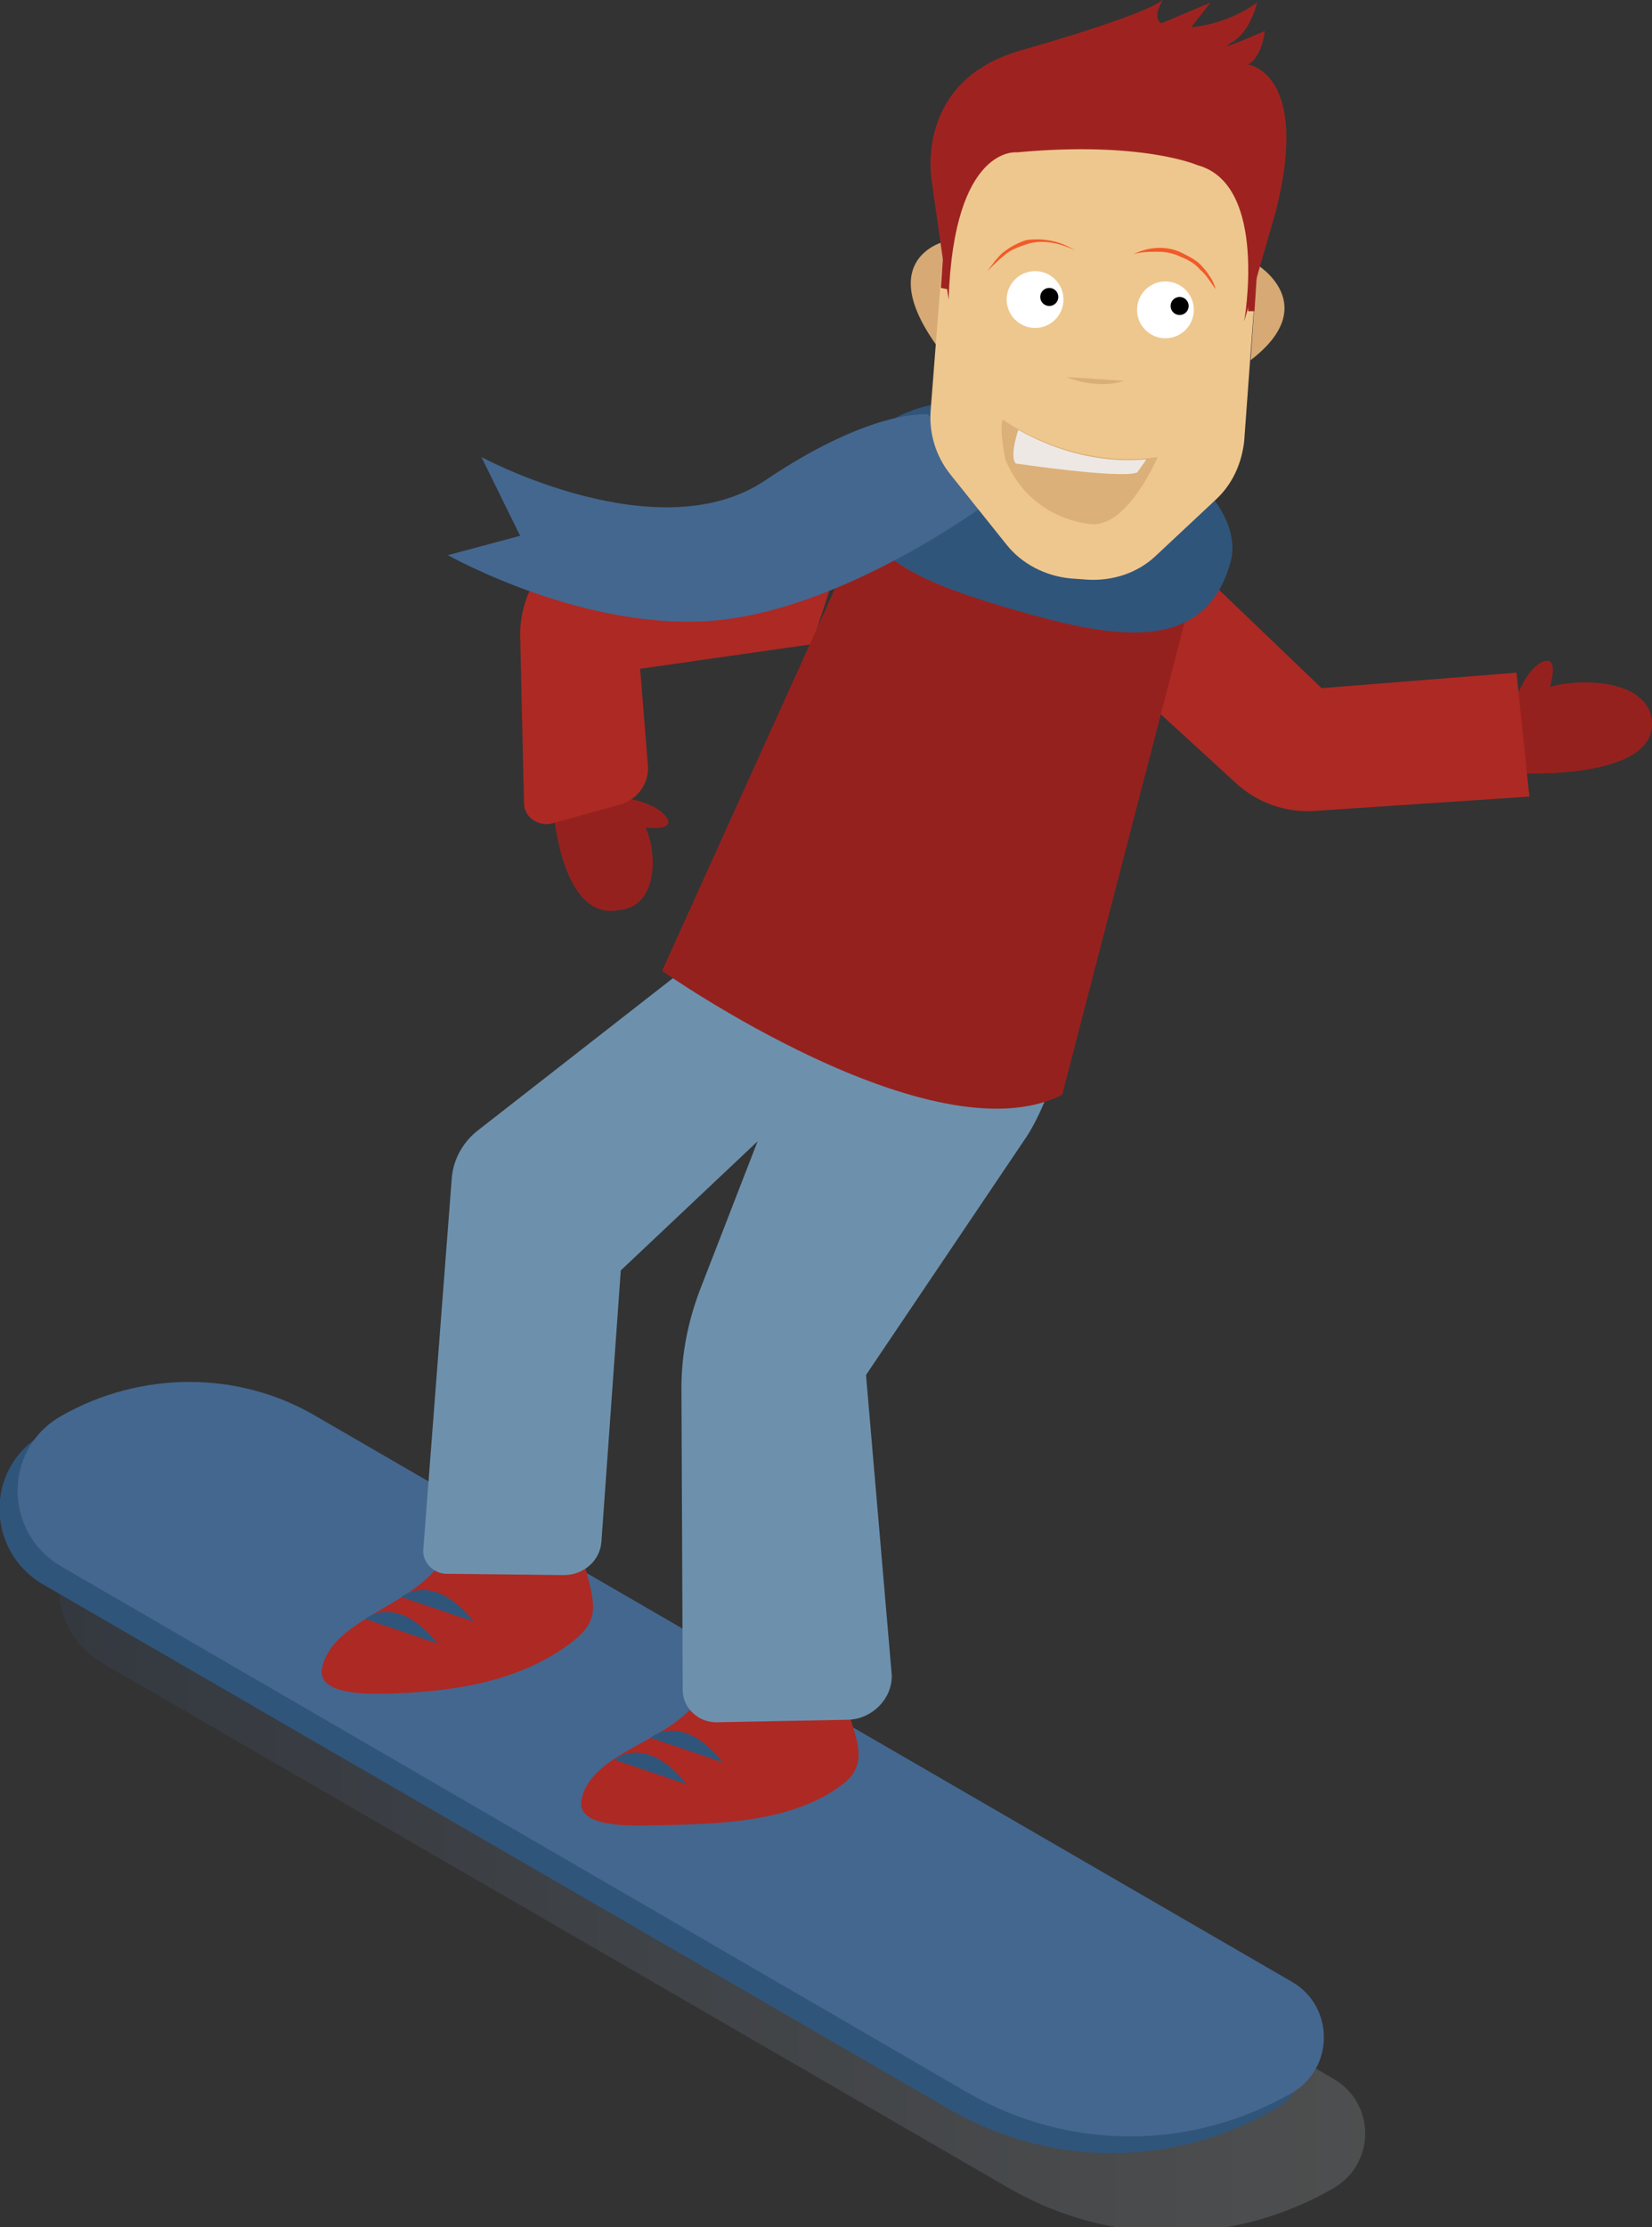
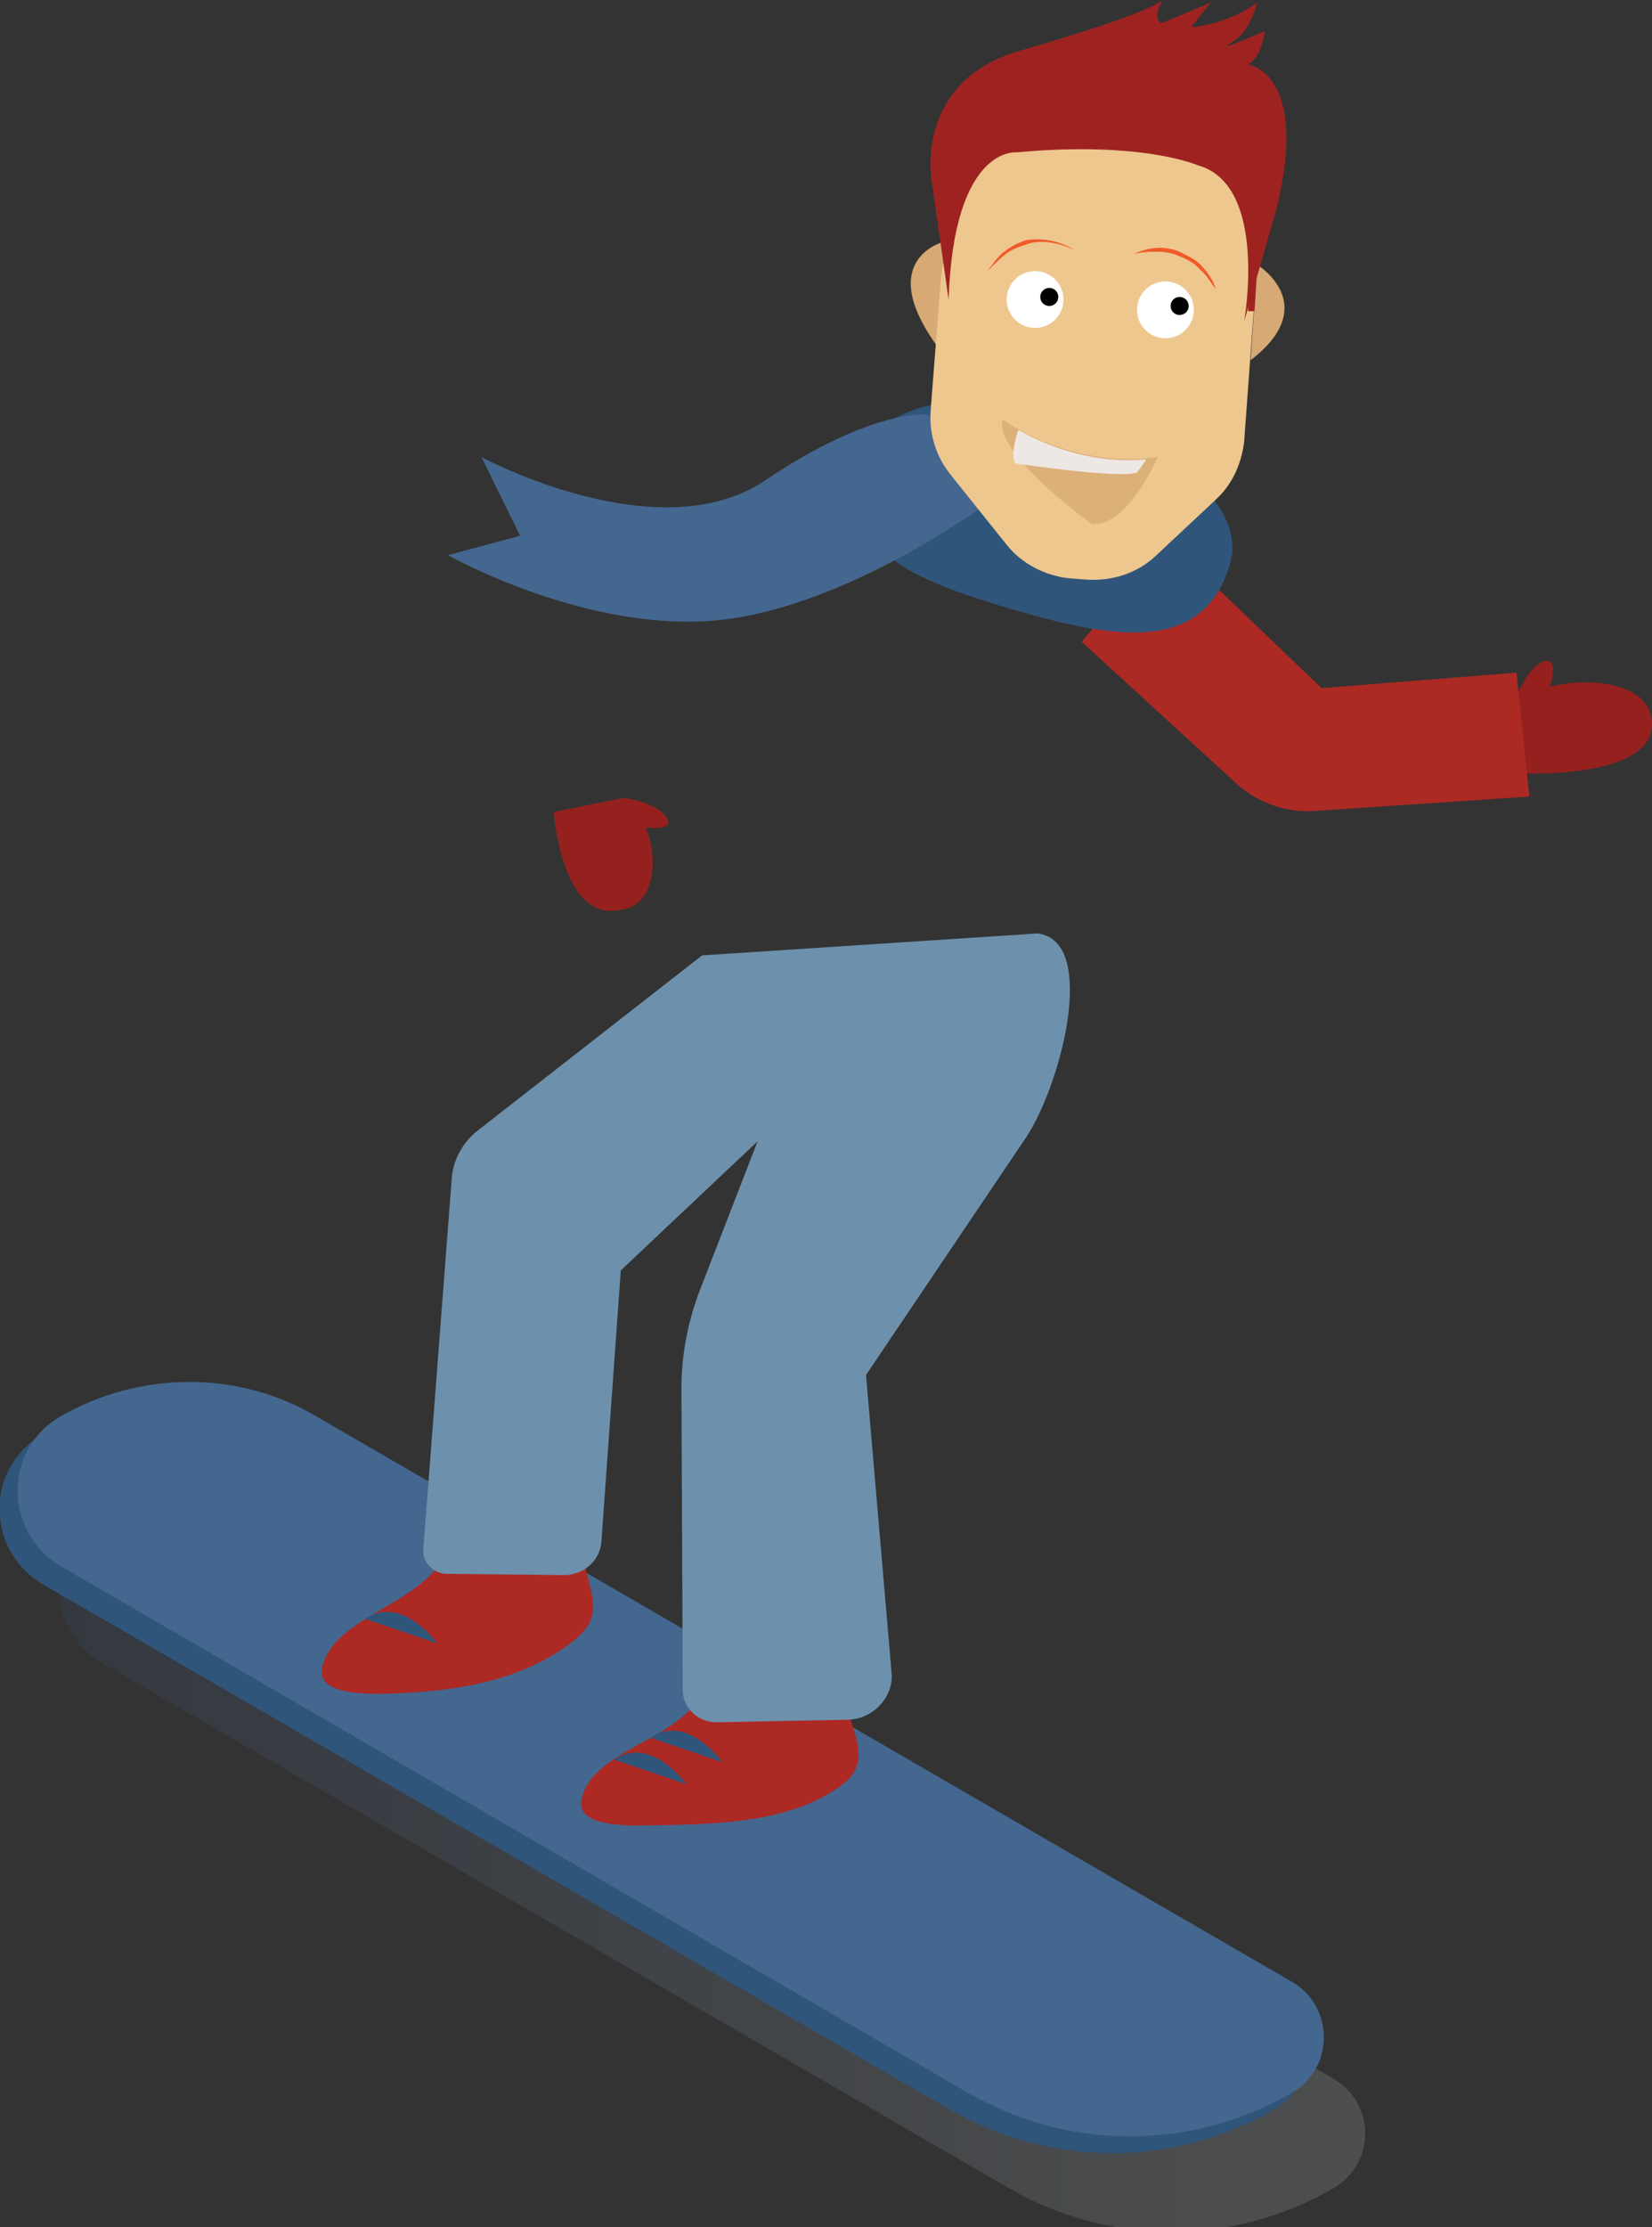
<svg xmlns="http://www.w3.org/2000/svg" version="1.1" id="Layer_1" x="0px" y="0px" width="128px" height="172.5px" viewBox="0 0 128 172.5" style="enable-background:new 0 0 128 172.5;" xml:space="preserve">
  <rect x="0" y="0" width="128" height="172.5" fill="#333333" stroke="none" />
  <style type="text/css">
	.st0{fill:#95211E;}
	.st1{opacity:0.14;fill:url(#SVGID_1_);}
	.st2{fill:#30557A;}
	.st3{fill:#AD2924;}
	.st4{fill:#44678F;}
	.st5{fill:#6D91AD;}
	.st6{fill:#D6A975;}
	.st7{fill:#EEC78E;}
	.st8{fill:#DCB079;}
	.st9{fill:#EEE8E5;}
	.st10{fill:#FFFFFF;}
	.st11{fill:#F15A29;}
	.st12{fill:#DAAE78;}
	.st13{fill:#9E2320;}
</style>
  <g>
    <path class="st0" d="M120.1,53.2c0.3-1.1,0.4-2.2-0.4-2c-1.1,0.3-1.9,2-2.4,3.2c0,0-0.1,0-0.1,0l0,0.1c0-0.1,0-0.1,0-0.1l0,1.2   l0.5,4.3c0,0,11.5,0.6,10.2-4.6C127,52.5,122.1,52.6,120.1,53.2z" />
    <linearGradient id="SVGID_1_" gradientUnits="userSpaceOnUse" x1="4.552" y1="143.754" x2="105.737" y2="143.754">
      <stop offset="0" style="stop-color:#395A8F" />
      <stop offset="1" style="stop-color:#EFF8FA" />
    </linearGradient>
    <path class="st1" d="M103.3,161l-75.6-43.8c-6.1-3.6-13.7-3.5-19.8,0l0,0c-4.5,2.6-4.4,9,0,11.6l70.3,40.7c7.8,4.5,17.3,4.5,25.1,0   l0,0C106.6,167.6,106.6,162.9,103.3,161z" />
    <path class="st2" d="M98.7,154.9l-75.6-43.8c-6.1-3.6-13.7-3.5-19.8,0l0,0c-4.5,2.6-4.4,9,0,11.6l70.3,40.7   c7.8,4.5,17.3,4.5,25.1,0l0,0C102,161.6,102,156.8,98.7,154.9z" />
    <path class="st0" d="M50,64.1c1.1,0.1,2.1,0,1.7-0.7c-0.5-0.9-2.1-1.4-3.3-1.6c0,0,0,0,0,0l-0.1,0c0.1,0,0.1,0,0.1,0l-1.1,0.2   l-4.4,0.9c0,0,0.6,8.4,5,7.6C51.1,70.3,50.9,65.8,50,64.1z" />
-     <path class="st3" d="M67.1,37.1l-19.9,3.8c-3.9,0.7-6.8,4.1-6.9,8.1l0.3,13.2c0,1.1,1.1,1.8,2.1,1.6l5.4-1.5c1.3-0.4,2.2-1.6,2.1-3   l-0.6-7.5l13.3-1.9L67.1,37.1z" />
    <path class="st4" d="M100.1,153.5l-75.6-43.8c-6.1-3.6-13.7-3.5-19.8,0l0,0c-4.5,2.6-4.4,9,0,11.6L75,162.1   c7.8,4.5,17.3,4.5,25.1,0l0,0C103.4,160.2,103.4,155.4,100.1,153.5z" />
    <path class="st3" d="M64.7,128.8l0.8,3c0.7,2.7,2,4.7-0.2,6.4l0,0c-4.2,3.2-10.5,3.1-15.8,3.2h0c-2,0-5-0.2-4.4-2.2h0   c1-3.7,7.2-4.3,9.3-8l1.4-1.9L64.7,128.8z" />
    <path class="st3" d="M44.6,118.6l0.8,3c0.7,2.7,1.1,3.9-1.1,5.6l0,0c-4.2,3.2-9.6,3.9-14.9,4h0c-2,0-5-0.2-4.4-2.2h0   c1-3.7,7.1-4.6,9.3-8.2l1.5-1.7L44.6,118.6z" />
    <path class="st3" d="M83.8,49.7l11.9,10.9c1.7,1.6,4,2.4,6.3,2.2l16.5-1.1l-1-9.6l-15.1,1.2L90.5,41.9L83.8,49.7z" />
    <path class="st5" d="M79.3,88.4l-12.2,18.1l2,23.3c0,1.8-1.5,3.3-3.3,3.4l-10.3,0.2c-1.4,0-2.6-1.1-2.6-2.5l-0.1-23.4   c0-2.6,0.5-5.1,1.4-7.5l4.5-11.6l-10.6,10l-1.5,21c-0.1,1.5-1.4,2.6-2.9,2.6l-9.1-0.1c-1,0-1.9-0.9-1.8-1.9L35,91.3   c0.1-1.5,0.9-2.9,2.1-3.8L54.4,74l26-1.7C85.2,72.9,82.1,84.5,79.3,88.4z" />
-     <path class="st0" d="M68.9,36.3L51.3,75.2c0,0,20.9,14.7,31,9.6L93.4,42L68.9,36.3z" />
    <path class="st2" d="M95.3,43.7c-2,6.8-8.6,5.9-16.5,3.6s-14-4.6-12.2-11.7c1.1-4.3,8.6-5.9,16.5-3.6C91,34.2,96.6,39.5,95.3,43.7z    M82.1,35.3c-4.8-1.3-6.4,0.8-6.4,0.9c0.8,1.3,2.8,2.6,5.3,3.3c2.5,0.7,4.9,0.7,6.2,0C87.2,39.4,86.8,36.7,82.1,35.3z M75.7,36.2" />
    <path class="st4" d="M71.9,32.1c0,0-4.3-0.5-12.6,5.1s-22-1.8-22-1.8l3,6.1L34.7,43c0,0,11,6.2,21.3,5s21.3-9.6,21.3-9.6L71.9,32.1   z" />
    <g>
      <path class="st6" d="M73.2,18.7c0,0-5.5,1.3-0.6,8.1L73.2,18.7z" />
      <path class="st7" d="M90.6,11.8l-12.2-0.6c-3,0.6-5.2,7.3-5.5,10.4l-0.8,10.3c-0.1,1.7,0.4,3.4,1.5,4.8l4.4,5.5    c1.2,1.5,3,2.4,4.9,2.6l1.4,0.1c1.9,0.1,3.8-0.5,5.2-1.8l4.7-4.4c1.3-1.2,2-2.8,2.2-4.5l1-13.7C97.8,15.9,95.1,10.9,90.6,11.8z" />
      <path class="st6" d="M97.4,20.5c0,0,5.1,3.1-0.5,7.4L97.4,20.5z" />
-       <path class="st8" d="M77.7,32.5c0,0,5.3,3.9,12,2.9c0,0-2.3,5.4-5.1,5.2c0,0-4.7-0.2-6.7-5C77.9,35.6,77.4,33.2,77.7,32.5z" />
+       <path class="st8" d="M77.7,32.5c0,0,5.3,3.9,12,2.9c0,0-2.3,5.4-5.1,5.2C77.9,35.6,77.4,33.2,77.7,32.5z" />
      <path class="st9" d="M78.9,33.3c0,0-0.7,2-0.2,2.6c0,0,8.1,1.2,9.4,0.7c0,0,0.6-0.8,0.7-1C88.9,35.5,84.4,36.4,78.9,33.3z" />
      <circle class="st10" cx="80.2" cy="23.2" r="2.2" />
      <circle cx="81.3" cy="23" r="0.7" />
      <circle class="st10" cx="90.3" cy="24" r="2.2" />
      <circle cx="91.4" cy="23.7" r="0.7" />
      <g>
        <path class="st11" d="M83.3,19.4c-0.6-0.3-1.2-0.5-1.8-0.6c-0.6-0.1-1.3-0.1-1.9,0.1c-0.6,0.2-1.2,0.4-1.7,0.8     c-0.5,0.4-0.9,0.8-1.4,1.3c0.2-0.3,0.4-0.5,0.6-0.8c0.2-0.2,0.4-0.5,0.7-0.7c0.5-0.4,1.1-0.7,1.7-0.9     C80.9,18.4,82.2,18.7,83.3,19.4z" />
      </g>
      <g>
        <path class="st11" d="M87.8,19.7c1.2-0.6,2.6-0.7,3.8-0.1c0.6,0.3,1.2,0.6,1.6,1.1c0.2,0.2,0.4,0.5,0.6,0.8     c0.2,0.3,0.3,0.6,0.4,0.9c-0.4-0.5-0.7-1.1-1.2-1.5c-0.4-0.5-1-0.8-1.5-1c-0.6-0.3-1.2-0.4-1.8-0.4     C89.1,19.5,88.4,19.5,87.8,19.7z" />
      </g>
-       <path class="st12" d="M82.6,29.2c0,0,2.3,1,4.5,0.3" />
      <polygon class="st13" points="96.9,21.2 96.7,24.1 97.2,24.1 97.4,21   " />
-       <polygon class="st13" points="73.1,19.5 72.9,22.3 73.4,22.4 73.6,19.3   " />
      <path class="st13" d="M73.5,23.2l-1.3-9.1c0,0-1.5-7.8,6.9-10.2c0,0,9.3-2.6,11-3.9c0,0-0.9,1.4-0.1,1.8l3.8-1.6l-1.5,1.9    c0,0,2.6-0.1,5.1-1.9c0,0-0.5,2.3-2,3.1C93.9,4.2,98,2.4,98,2.4s-0.2,2-1.3,2.6c0,0,4.8,0.6,2.2,11.2l-2.5,8.7    c0,0,1.9-10.6-3.6-12.1c0,0-4.3-1.9-14-1C78.8,11.8,73.9,11.2,73.5,23.2z" />
    </g>
-     <path class="st2" d="M31.1,123.7c0,0,2.4-2.1,5.6,1.9" />
    <path class="st2" d="M28.3,125.4c0,0,2.4-2.1,5.6,1.9" />
    <path class="st2" d="M50.4,134.6c0,0,2.4-2.1,5.6,1.9" />
    <path class="st2" d="M47.6,136.3c0,0,2.4-2.1,5.6,1.9" />
  </g>
</svg>